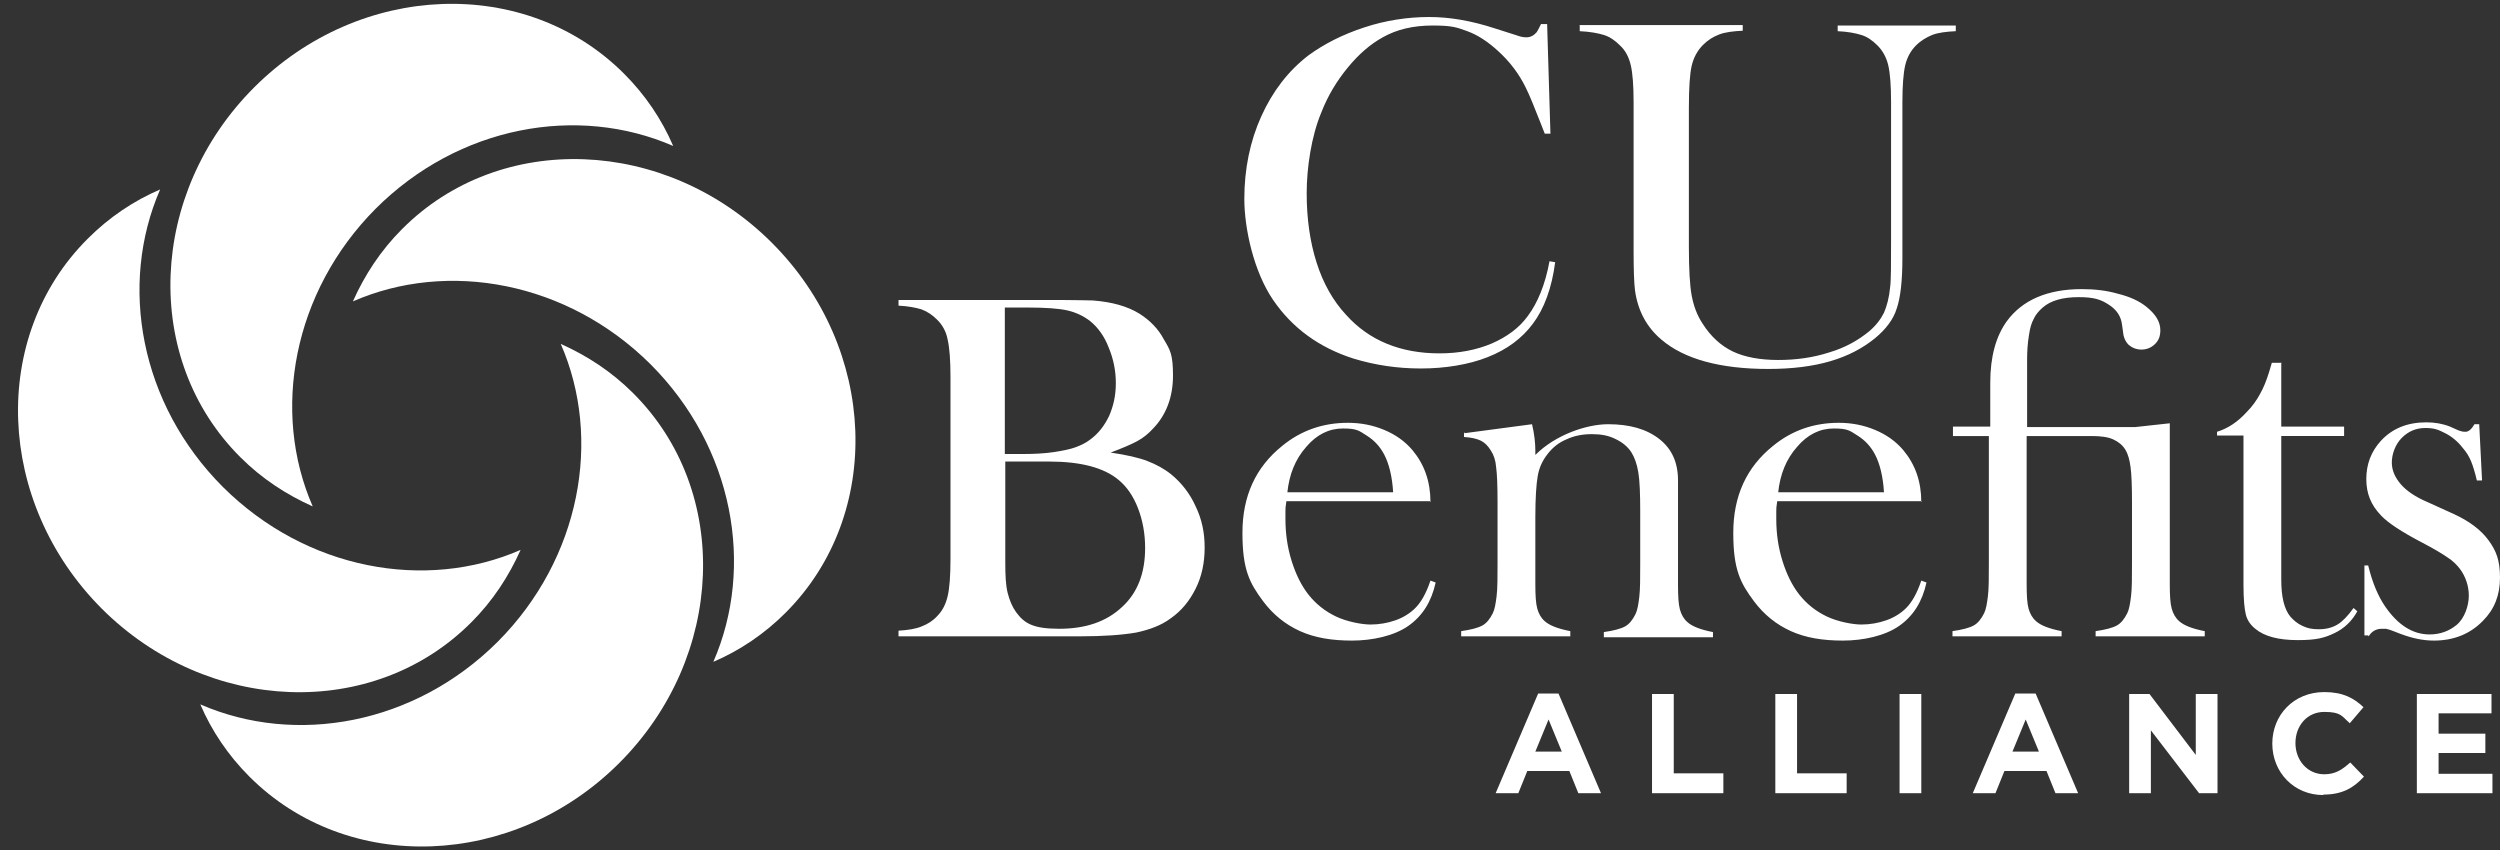
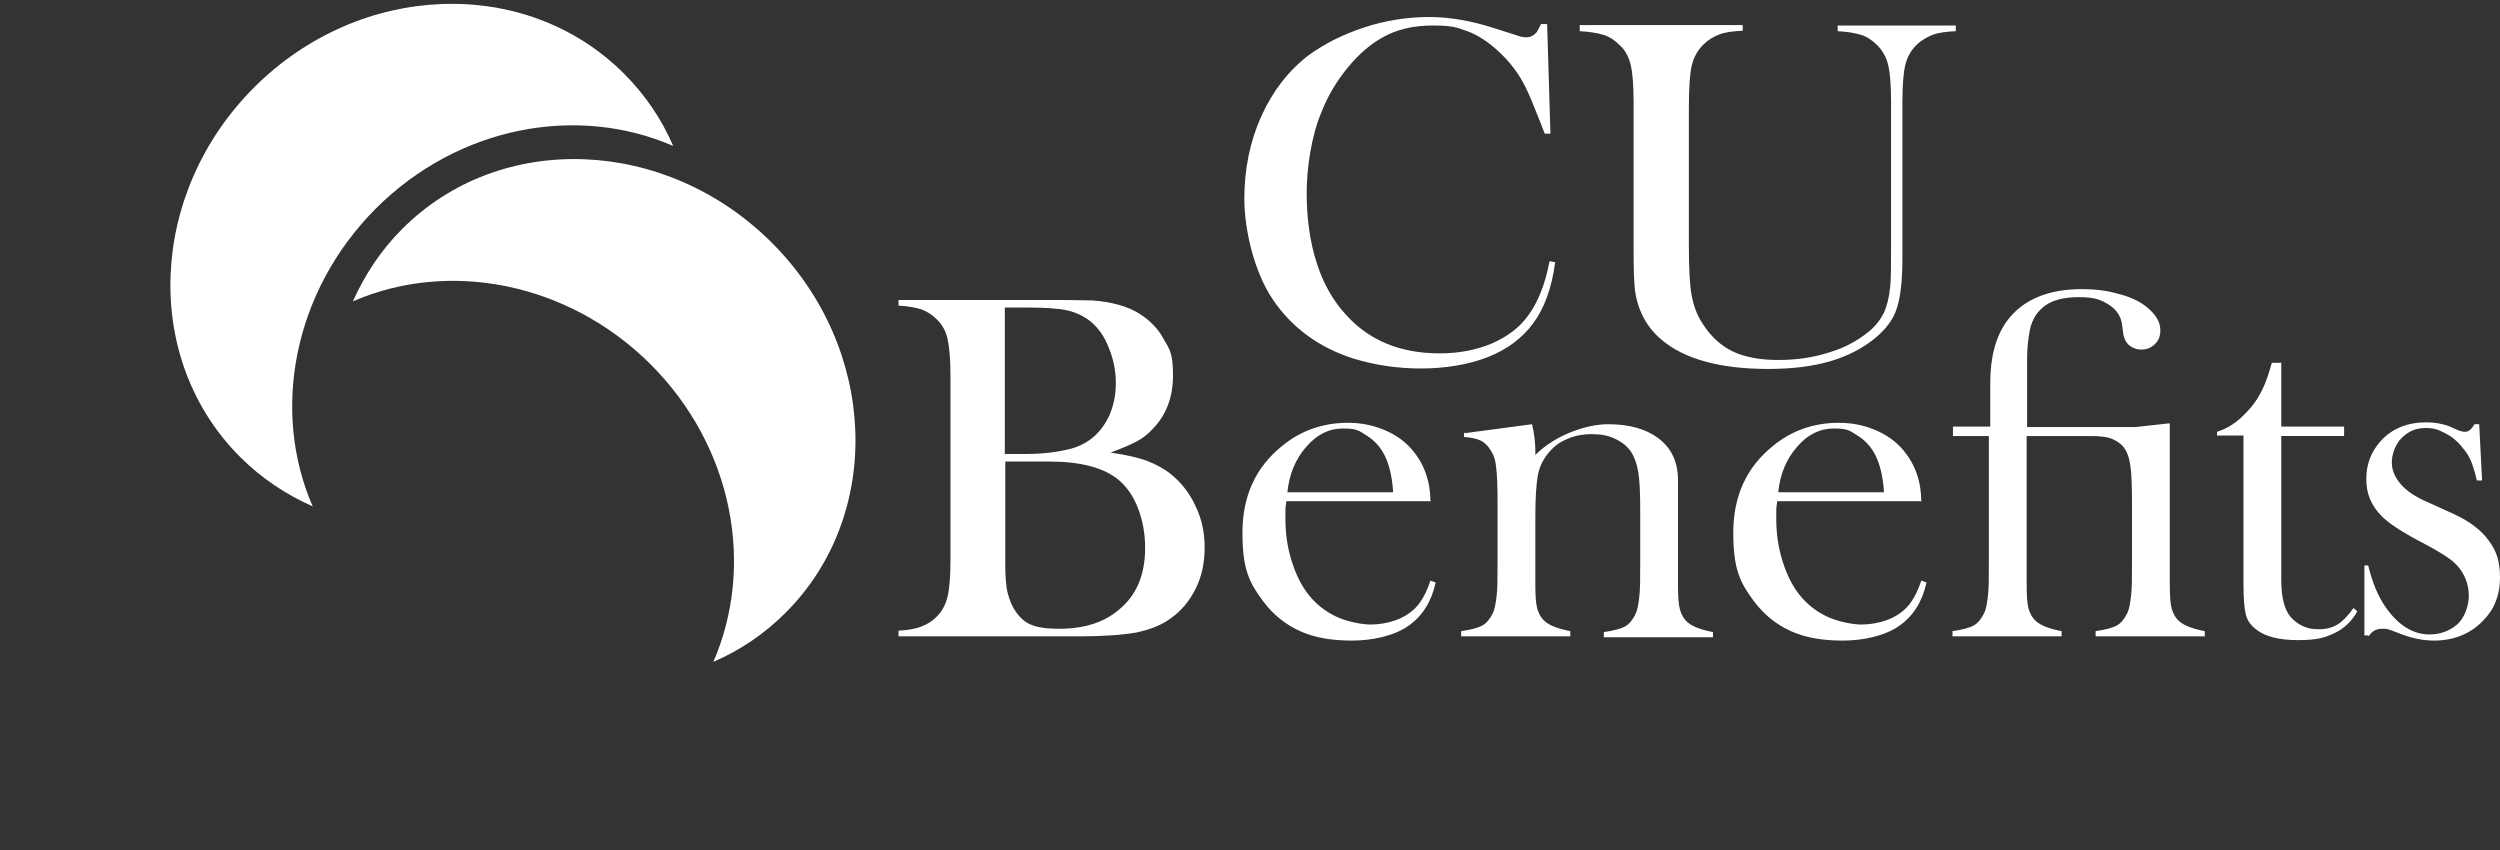
<svg xmlns="http://www.w3.org/2000/svg" id="Layer_1" version="1.1" viewBox="0 0 529.2 180">
  <rect x="0" y="0" width="529.2" height="180" fill="#333333" stroke="none" />
  <defs>
    <style>
      .st0 {
        fill: #fff;
      }
    </style>
  </defs>
-   <path class="st0" d="M131.1,161.5c22.4-22.4,23.8-57.5,2.9-78.3-4.5-4.5-9.7-7.9-15.3-10.4,8.8,20.1,4.2,45.4-13.3,63-17.6,17.6-42.8,22.1-63,13.3,2.4,5.6,5.9,10.8,10.4,15.3,20.8,20.8,55.9,19.5,78.3-2.9" />
  <path class="st0" d="M163.4,51.4c-22.4-22.4-57.5-23.8-78.3-2.9-4.5,4.5-7.9,9.7-10.4,15.3,20.1-8.8,45.4-4.2,63,13.3,17.6,17.6,22.1,42.8,13.3,63,5.6-2.4,10.8-5.9,15.3-10.4,20.8-20.8,19.5-55.9-2.9-78.3" />
  <path class="st0" d="M53.8,18.5c-22.4,22.4-23.8,57.5-2.9,78.3,4.5,4.5,9.7,7.9,15.3,10.4-8.8-20.1-4.2-45.4,13.3-63,17.6-17.6,42.8-22.1,63-13.3-2.4-5.6-5.9-10.8-10.4-15.3-20.8-20.8-55.9-19.5-78.3,2.9" />
-   <path class="st0" d="M21.5,128.8c22.4,22.4,57.5,23.8,78.3,2.9,4.5-4.5,7.9-9.7,10.4-15.3-20.1,8.8-45.4,4.2-63-13.3-17.6-17.6-22.1-42.8-13.3-63-5.6,2.4-10.8,5.9-15.3,10.4C-2.2,71.2-.9,106.3,21.5,128.8" />
  <path class="st0" d="M501.4,134.7c.6-1,1.5-1.6,2.8-1.6s.9,0,1.2.1c.3,0,1.2.4,2.8,1,2.4.9,4.7,1.4,7,1.4,4.2,0,7.7-1.4,10.4-4.2,2.4-2.4,3.6-5.4,3.6-9.1s-.8-5.7-2.4-7.9c-1.6-2.2-4.1-4.1-7.4-5.6l-5.5-2.5c-2.6-1.1-4.5-2.4-5.7-3.8-1.2-1.4-1.9-2.9-1.9-4.6s.7-3.8,2.1-5.2c1.4-1.4,3-2.1,5-2.1s2.8.4,4.2,1.1c1.4.7,2.7,1.8,3.7,3.1.8.9,1.4,1.9,1.8,2.9.4,1,.8,2.3,1.2,4h1.1l-.6-11.9h-1c-.6,1-1.2,1.6-1.9,1.6s-.9-.1-1.5-.3l-1.8-.8c-1.5-.6-3.2-.9-5-.9-4,0-7.2,1.3-9.6,3.9-2.1,2.3-3.1,5-3.1,8.1s1,5.5,3.1,7.7c1.5,1.6,4.4,3.5,8.8,5.8,2.5,1.3,4.3,2.4,5.3,3.1,1.1.7,1.9,1.5,2.6,2.4,1.2,1.6,1.9,3.6,1.9,5.7s-.9,4.8-2.6,6.2c-1.6,1.3-3.5,2-5.7,2-3.6,0-6.7-2-9.4-5.9-1.5-2.2-2.7-5-3.6-8.7h-.8v14.8h.8ZM482.8,76.8h-1.9l-.5,1.7c-.6,2-1.3,3.7-2,4.9-.7,1.3-1.6,2.6-2.8,3.8-1.9,2.1-4,3.5-6.3,4.2v.8h5.6v31.6c0,3,.2,5.1.5,6.3.3,1.2,1,2.2,2,3,1.9,1.6,4.9,2.4,9,2.4s5.7-.5,7.8-1.5c2.1-1,3.7-2.6,4.8-4.6l-.8-.7c-1.2,1.7-2.4,2.9-3.4,3.5-1,.6-2.3,1-3.9,1s-2.4-.2-3.5-.7c-1.1-.5-1.9-1.2-2.6-2-1.3-1.6-1.9-4.2-1.9-7.8v-30.4h13.3v-2h-13.3v-13.6ZM413.4,90.3v2h7.6v26.9c0,3.1,0,5.4-.2,7-.2,1.6-.4,2.8-.8,3.6-.6,1.2-1.3,2.1-2.2,2.6-.9.5-2.4.9-4.5,1.2v1.1h23.1v-1.1c-2.6-.5-4.4-1.2-5.4-2.1-.8-.7-1.3-1.6-1.6-2.7-.3-1.1-.4-2.8-.4-5.2v-4c0,0,0-27.3,0-27.3h13.7c2,0,3.5.2,4.6.7,1.1.5,2,1.2,2.6,2.2.6,1,.9,2.2,1.1,3.7.2,1.5.3,3.9.3,7.4v12.9c0,3.1,0,5.4-.2,7-.2,1.6-.4,2.8-.8,3.6-.6,1.2-1.3,2.1-2.2,2.6-.9.5-2.4.9-4.5,1.2v1.1h23.1v-1.1c-2.6-.5-4.4-1.2-5.4-2.1-.8-.7-1.3-1.6-1.6-2.7-.3-1.1-.4-2.8-.4-5.2v-34l-7.3.8h-22.9v-14.4c0-1.6.1-3.3.4-5.1.2-1.4.5-2.5,1-3.4.4-.9,1.1-1.7,1.9-2.4,1.7-1.5,4.3-2.2,7.6-2.2s4.7.5,6.4,1.6c1.7,1.1,2.6,2.5,2.8,4.3l.2,1.4c.1,1.2.5,2.1,1.2,2.8.7.6,1.6,1,2.7,1s2.1-.4,2.9-1.2c.8-.8,1.1-1.7,1.1-2.9,0-1.8-1-3.4-3-5-1.5-1.2-3.5-2.1-5.9-2.7-2.4-.7-5-1-7.7-1-7.3,0-12.6,2.3-15.9,6.8-2.3,3.2-3.5,7.5-3.5,13v9.3h-7.6ZM376.4,104.3c.4-3.9,1.7-7.1,4-9.7,2.2-2.6,4.8-3.9,7.8-3.9s3.4.5,5,1.5,2.8,2.3,3.7,4c1,1.9,1.7,4.6,1.9,8h-22.5ZM406.7,106.3c0-4.4-1.3-8-3.8-11-1.6-1.9-3.6-3.3-6-4.3-2.4-1-4.9-1.5-7.7-1.5-5.2,0-9.9,1.6-13.9,4.9-5.6,4.5-8.4,10.6-8.4,18.4s1.5,10.6,4.4,14.5c2.1,2.8,4.7,4.9,7.8,6.3,3.1,1.4,6.7,2,11,2s8.9-1,11.9-3.1c3-2.1,4.9-5.1,5.8-9.2l-1.1-.4c-.9,2.7-2,4.6-3.2,5.8-1.1,1.1-2.5,2-4.2,2.6-1.7.6-3.5.9-5.3.9s-5-.6-7.3-1.7c-2.3-1.1-4.2-2.6-5.8-4.6-1.5-1.9-2.7-4.3-3.6-7.2-.9-2.9-1.3-5.8-1.3-8.9s0-2,.2-3.7h30.6ZM309.9,91.4v1.1c1.6.1,2.8.4,3.6.8.8.4,1.5,1.1,2.1,2.1.6.9,1,2.1,1.1,3.5.2,1.4.3,3.9.3,7.5v12.8c0,3,0,5.4-.2,7-.2,1.6-.4,2.8-.8,3.6-.6,1.2-1.3,2.1-2.2,2.6-.9.5-2.4.9-4.5,1.2v1.1h23.1v-1.1c-2.6-.5-4.4-1.2-5.4-2.1-.8-.7-1.3-1.6-1.6-2.7-.3-1.1-.4-2.8-.4-5.2v-3.9c0,0,0-10.2,0-10.2,0-4.1.2-7,.5-8.7.3-1.8,1-3.3,2.1-4.7,1-1.3,2.3-2.4,4-3.1,1.7-.8,3.5-1.1,5.4-1.1s3.5.3,4.9,1c1.5.7,2.6,1.6,3.4,2.8.7,1.1,1.2,2.5,1.5,4.3.3,1.8.4,4.6.4,8.3v11.1c0,3,0,5.3-.2,7-.2,1.6-.4,2.8-.8,3.6-.6,1.2-1.3,2.1-2.2,2.6-.9.5-2.4.9-4.5,1.2v1.1h23.1v-1.1c-2.6-.5-4.4-1.2-5.4-2.1-.8-.7-1.3-1.6-1.6-2.7-.3-1.1-.4-2.8-.4-5.2v-22.1c0-3.8-1.3-6.7-4-8.8-2.7-2.1-6.3-3.1-10.8-3.1s-11.1,2.2-15.4,6.5v-.8c0-1.7-.2-3.6-.7-5.7l-14.3,1.9ZM272.5,104.3c.4-3.9,1.7-7.1,4-9.7,2.2-2.6,4.8-3.9,7.8-3.9s3.4.5,5,1.5c1.6,1,2.8,2.3,3.7,4,1,1.9,1.7,4.6,1.9,8h-22.5ZM302.8,106.3c0-4.4-1.3-8-3.8-11-1.6-1.9-3.6-3.3-6-4.3-2.4-1-4.9-1.5-7.7-1.5-5.2,0-9.9,1.6-13.9,4.9-5.6,4.5-8.4,10.6-8.4,18.4s1.5,10.6,4.4,14.5c2.1,2.8,4.7,4.9,7.8,6.3,3.1,1.4,6.7,2,11,2s8.9-1,11.9-3.1c3-2.1,4.9-5.1,5.8-9.2l-1.1-.4c-.9,2.7-2,4.6-3.2,5.8-1.1,1.1-2.5,2-4.2,2.6-1.7.6-3.5.9-5.3.9s-5-.6-7.3-1.7c-2.3-1.1-4.2-2.6-5.8-4.6-1.5-1.9-2.7-4.3-3.6-7.2-.9-2.9-1.3-5.8-1.3-8.9s0-2,.2-3.7h30.6ZM222.1,97.7c6.7,0,11.6,1.3,14.7,3.9,1.7,1.4,3.1,3.4,4.1,6,1,2.6,1.5,5.4,1.5,8.4,0,5.3-1.6,9.5-4.9,12.5-3.3,3.1-7.7,4.6-13.3,4.6s-7.4-1.2-9.1-3.5c-.8-1.1-1.4-2.5-1.8-4.1-.4-1.6-.5-3.7-.5-6.3v-21.5h9.3ZM217.6,65.1c3.7,0,6.5.2,8.3.6,1.8.4,3.5,1.2,4.9,2.3,1.6,1.3,3,3.2,3.9,5.6,1,2.4,1.5,4.9,1.5,7.5s-.5,4.8-1.4,6.9c-1,2.1-2.3,3.8-4.1,5.1-.9.7-2,1.2-3.1,1.6-1.1.4-2.6.7-4.5,1-2.1.3-4.2.4-6.2.4h-4.2v-31h4.9ZM228.5,134.7c5.2,0,9.1-.3,12-.8,2.8-.6,5.3-1.5,7.3-3,2.3-1.6,4-3.7,5.3-6.3,1.3-2.6,1.9-5.5,1.9-8.7s-.6-6-1.9-8.7c-1.2-2.7-3-5-5.2-6.8-1.5-1.2-3.2-2.1-5-2.8-1.8-.7-4.4-1.3-7.8-1.8,2.4-.9,4.3-1.7,5.6-2.4s2.4-1.6,3.4-2.7c2.8-2.9,4.2-6.7,4.2-11.2s-.6-5.4-1.9-7.6c-1.2-2.3-3-4.1-5.2-5.5-2.6-1.6-5.9-2.5-9.9-2.8-1.1,0-3.4-.1-6.8-.1h-34.3v1.2c2,.1,3.6.4,4.9.8,1.3.5,2.3,1.2,3.3,2.2,1.1,1.1,1.9,2.5,2.2,4.2.4,1.7.6,4.4.6,7.9v38.5c0,3.6-.2,6.2-.6,7.9-.4,1.7-1.1,3.1-2.2,4.2-.9,1-2,1.7-3.3,2.2-1.2.5-2.9.8-4.9.9v1.2h38.2Z" />
  <path class="st0" d="M334.4,5.4v1.2c2.1.1,3.8.4,5.1.8,1.3.4,2.4,1.2,3.4,2.2,1.2,1.1,1.9,2.5,2.3,4.2.4,1.7.6,4.3.6,7.9v31.5c0,4,.1,6.7.3,8.3.6,4.3,2.5,7.8,5.6,10.4,4.8,4.1,12.4,6.2,22.6,6.2s17.3-2.2,22.6-6.5c2.3-1.9,3.9-4,4.6-6.3.8-2.3,1.2-5.9,1.2-10.7V21.7c0-3.5.2-6.2.6-7.9.4-1.7,1.2-3.1,2.3-4.2,1-1,2.2-1.7,3.4-2.2,1.3-.5,3-.7,5-.8v-1.2h-25v1.2c2.1.1,3.7.4,5,.8,1.3.4,2.4,1.2,3.4,2.2,1.1,1.1,1.9,2.5,2.3,4.2.4,1.7.6,4.3.6,7.9v29c0,5.3,0,8.7-.2,10.1-.2,2.2-.7,4-1.3,5.4-.7,1.4-1.7,2.7-3.1,3.9-2.3,1.9-5.1,3.5-8.5,4.5-3.4,1.1-7,1.6-10.8,1.6s-7.1-.6-9.6-1.8c-2.5-1.2-4.7-3.2-6.4-5.9-1.2-1.8-1.9-3.8-2.3-5.9-.4-2.1-.6-5.6-.6-10.4v-29.4c0-4.2.2-7.2.6-8.9.4-1.7,1.2-3.2,2.4-4.4,1-1,2.1-1.7,3.4-2.2,1.3-.5,3-.7,5-.8v-1.2h-34.6ZM326.2,5.1c-.4.8-.7,1.4-.9,1.7-.6.7-1.3,1.1-2.2,1.1s-1.4-.2-2.3-.5l-4.4-1.4c-4.9-1.6-9.5-2.4-13.9-2.4s-9.2.7-13.7,2.2c-4.6,1.5-8.5,3.5-11.8,5.9-4.3,3.3-7.6,7.6-10,12.9-2.4,5.3-3.6,11.2-3.6,17.5s2,15.4,6.1,21.4c4.1,6,9.8,10.1,17,12.4,4.6,1.4,9.3,2.1,14.3,2.1s10.1-.8,14.1-2.4c4.1-1.6,7.3-4,9.6-7.1,2.4-3.2,4-7.6,4.7-13l-1.2-.2c-.9,4.9-2.5,8.8-4.6,11.6-1.8,2.5-4.4,4.4-7.6,5.8-3.3,1.4-7,2.1-11.1,2.1-8.2,0-14.9-2.7-19.8-8.2-2.7-2.9-4.8-6.6-6.2-11-1.4-4.4-2.1-9.3-2.1-14.7s1-12.1,3.1-17.1c1.4-3.6,3.3-6.7,5.6-9.5,2.3-2.8,4.7-4.9,7.4-6.4,3-1.7,6.5-2.5,10.6-2.5s5.1.4,7.3,1.2c2.2.8,4.3,2.2,6.3,4,2.7,2.4,4.7,5.1,6.1,8,.8,1.6,1.8,4.1,3.1,7.4.2.5.5,1.3.9,2.3h1.2l-.7-23.2h-1.3Z" />
-   <path class="st0" d="M511.6,167.9h16v-4.1h-11.4v-4.4h9.9v-4.1h-9.9v-4.3h11.2v-4.1h-15.8v21ZM491.8,168.2c4,0,6.4-1.4,8.6-3.8l-2.9-3c-1.7,1.5-3.1,2.5-5.5,2.5-3.6,0-6.1-3-6.1-6.6h0c0-3.7,2.5-6.6,6.1-6.6s3.7.9,5.4,2.4l2.9-3.4c-2-1.9-4.3-3.2-8.3-3.2-6.5,0-11,4.9-11,10.9h0c0,6.1,4.6,10.9,10.8,10.9M450.7,167.9h4.6v-13.3l10.2,13.3h3.9v-21h-4.6v12.9l-9.8-12.9h-4.3v21ZM426,159.1l2.8-6.8,2.8,6.8h-5.6ZM417.7,167.9h4.7l1.9-4.7h8.9l1.9,4.7h4.8l-9-21.1h-4.3l-9,21.1ZM402.1,167.9h4.6v-21h-4.6v21ZM375.8,167.9h15.1v-4.2h-10.5v-16.8h-4.6v21ZM349.7,167.9h15.1v-4.2h-10.5v-16.8h-4.6v21ZM325,159.1l2.8-6.8,2.8,6.8h-5.6ZM316.7,167.9h4.7l1.9-4.7h8.9l1.9,4.7h4.8l-9-21.1h-4.3l-9,21.1Z" />
</svg>